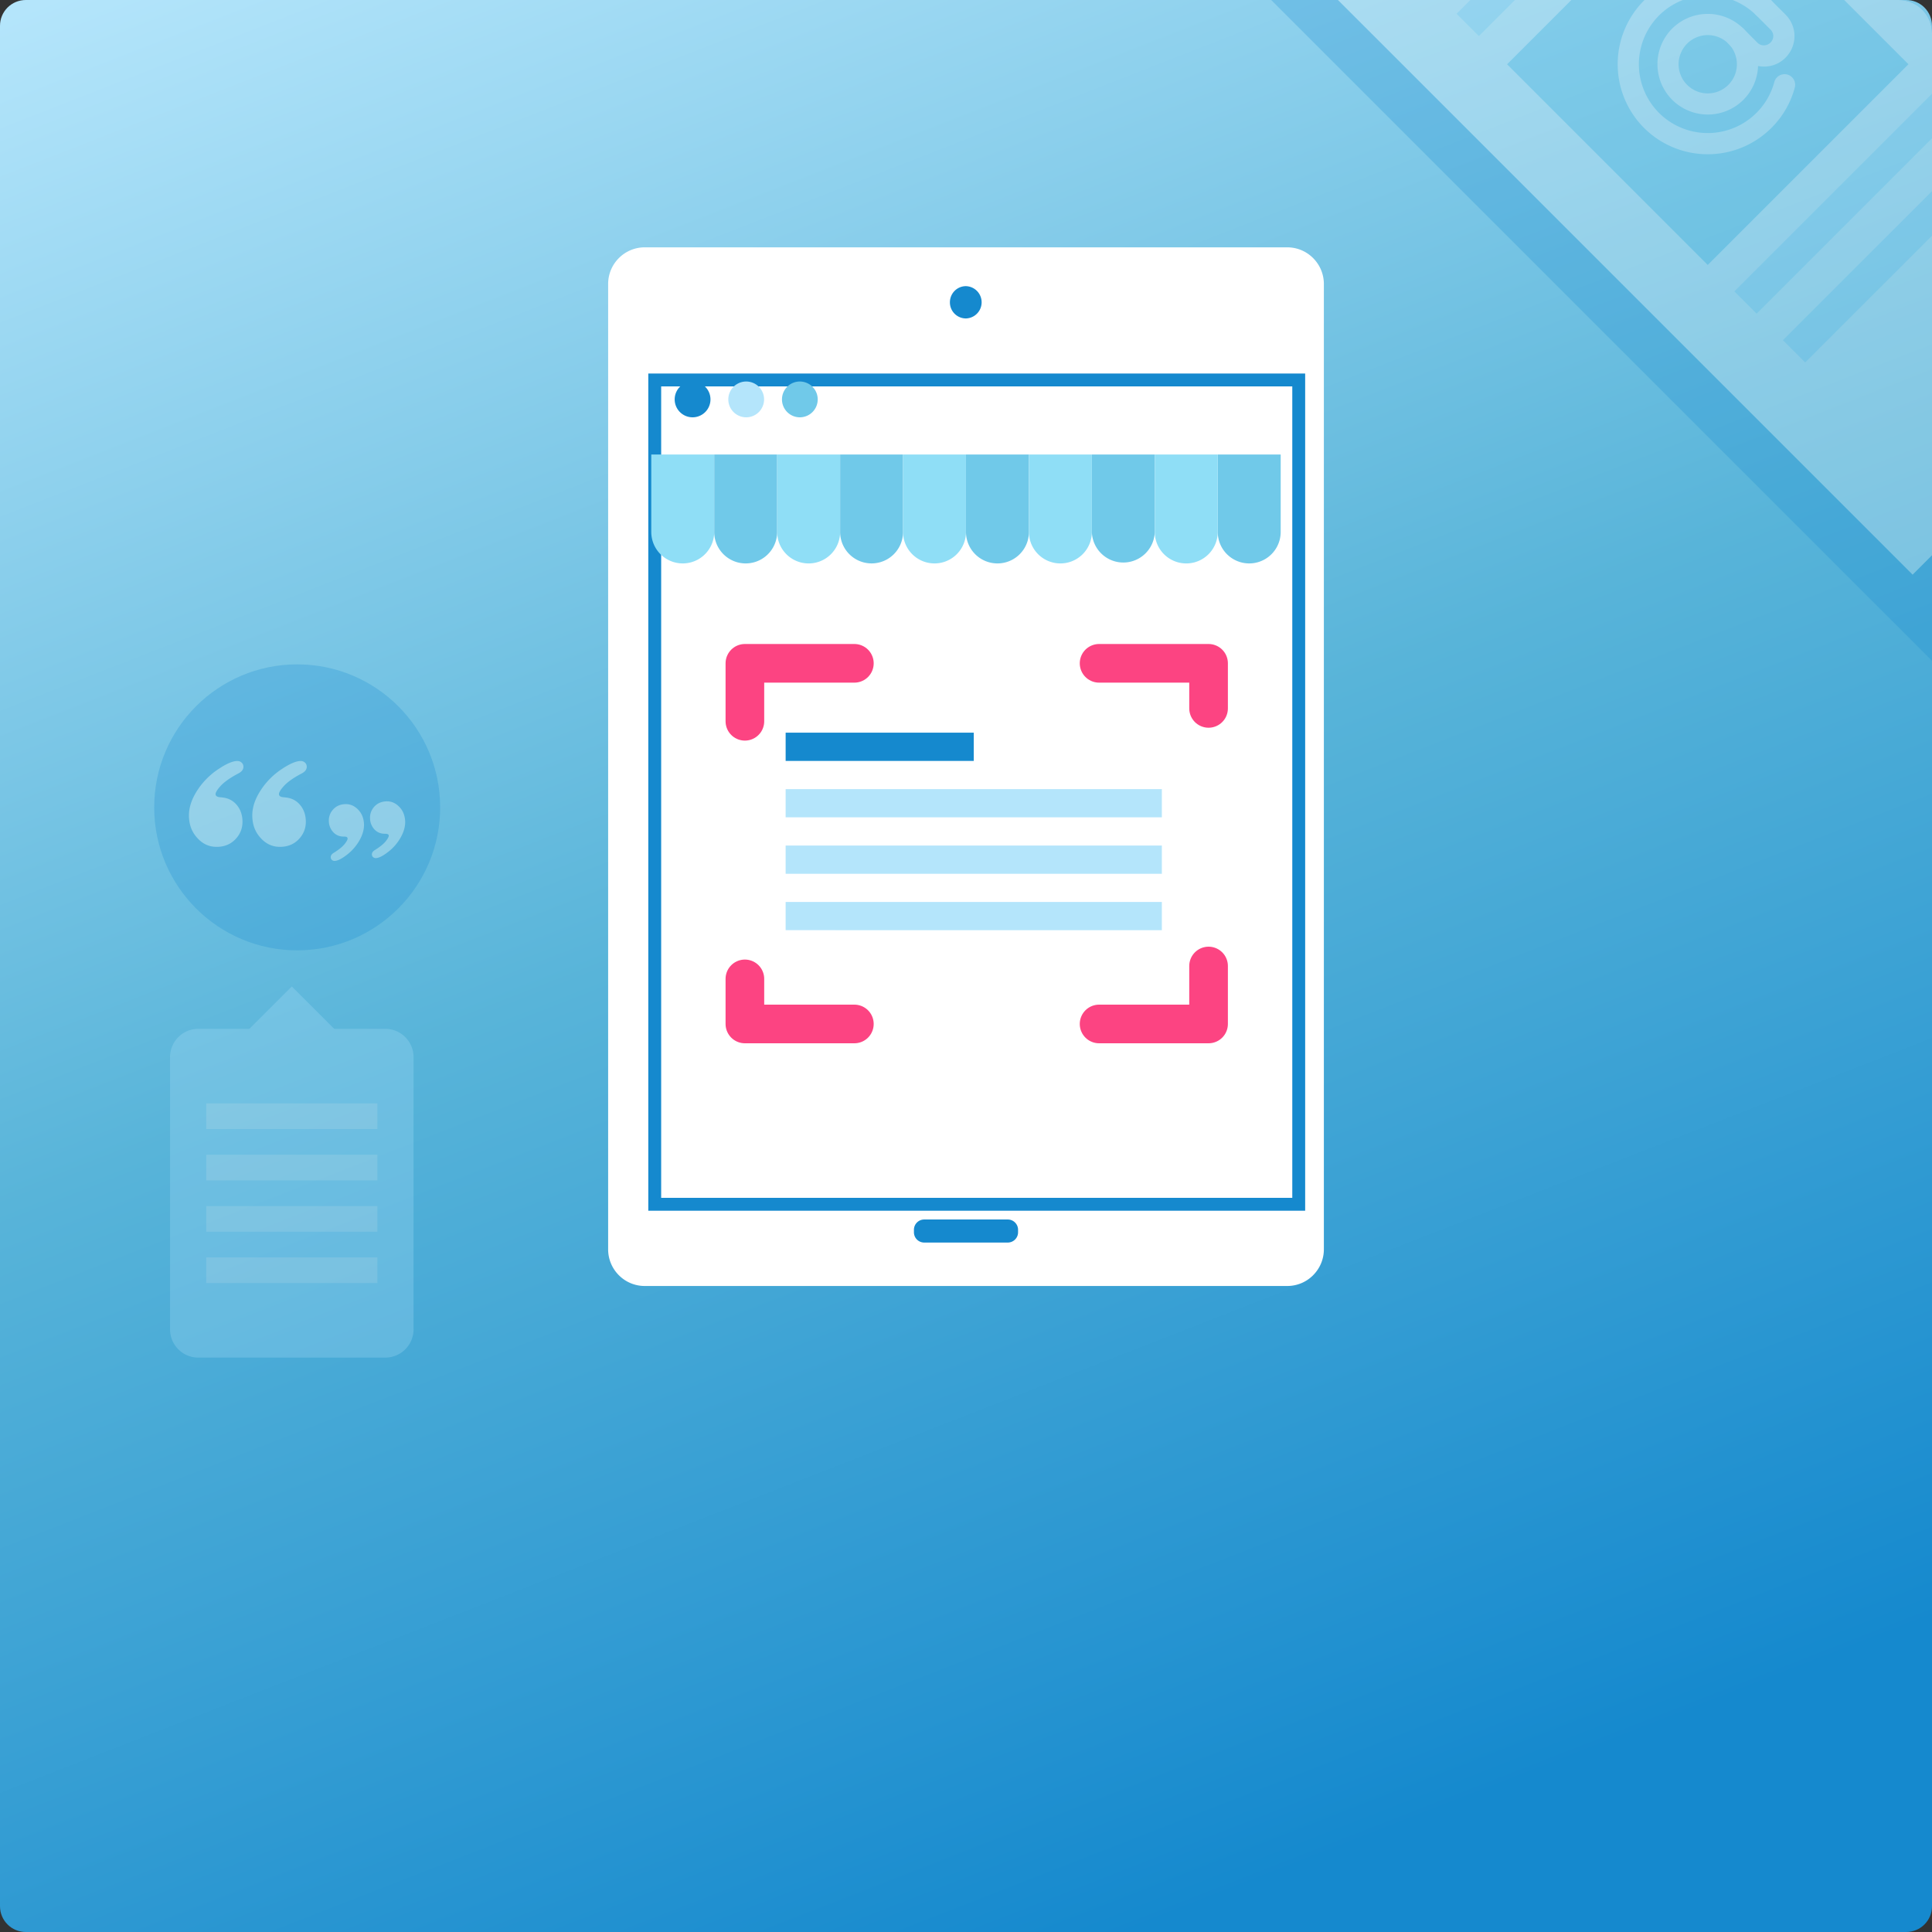
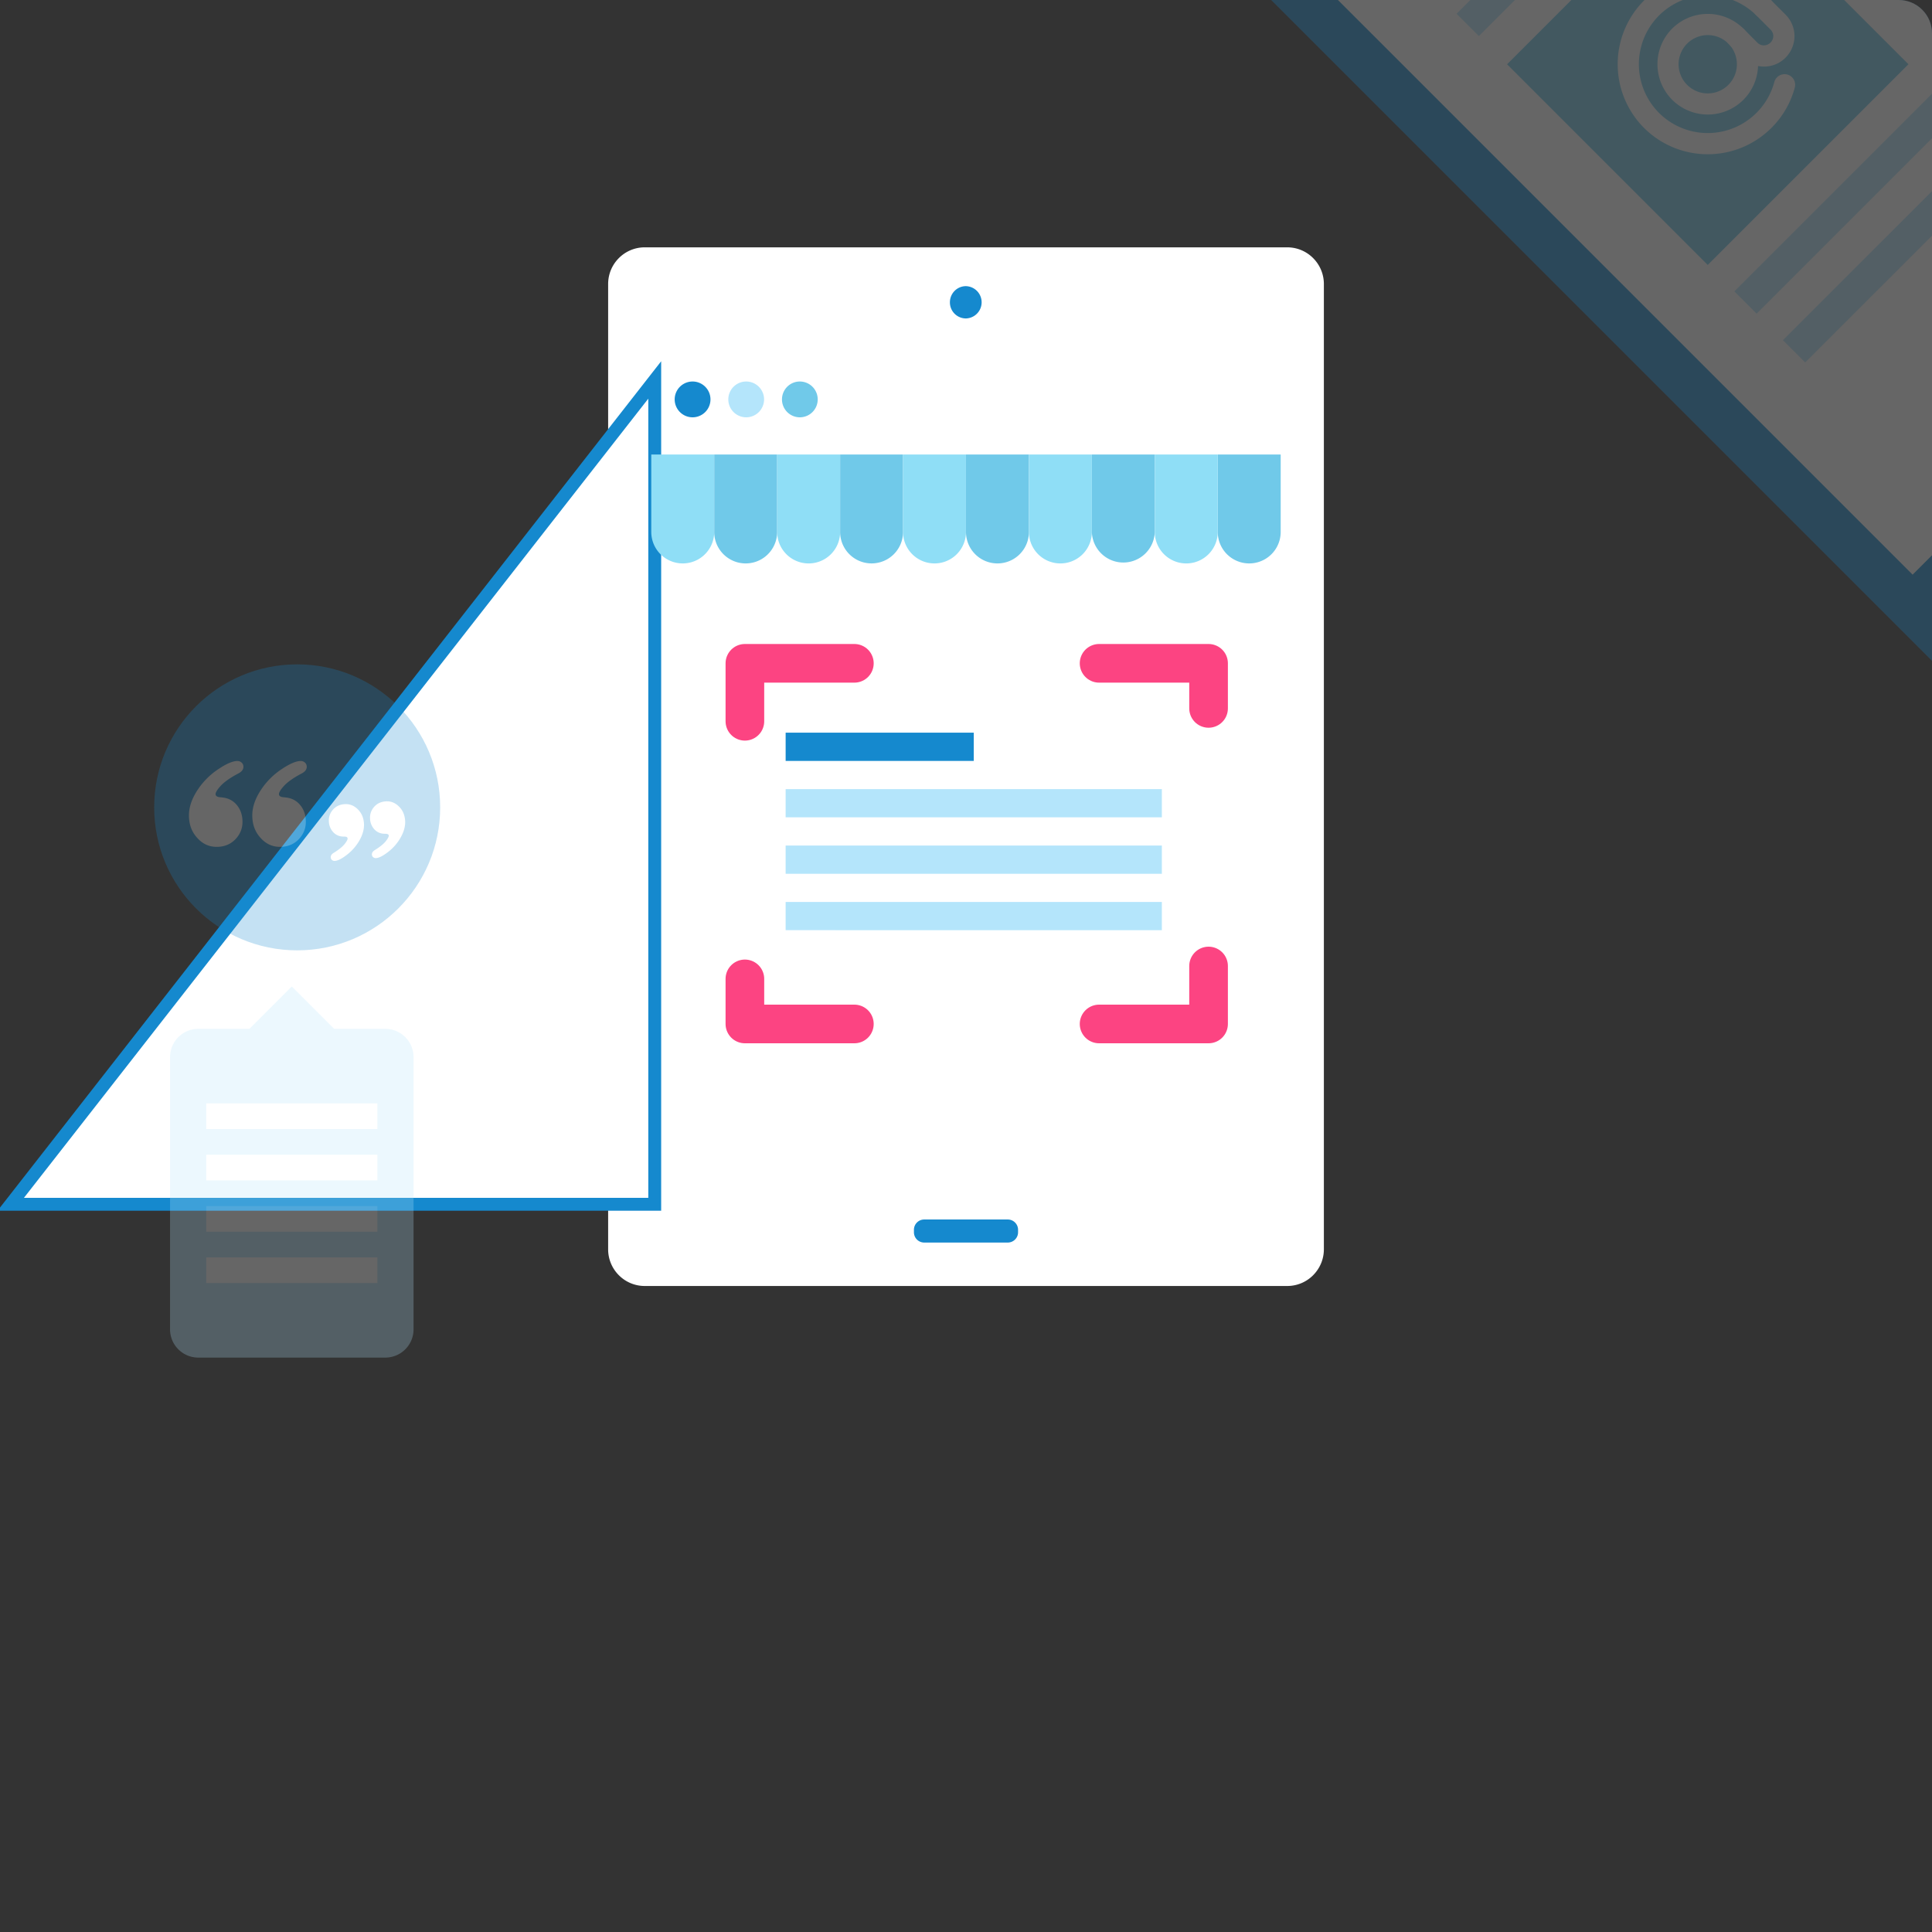
<svg xmlns="http://www.w3.org/2000/svg" xmlns:xlink="http://www.w3.org/1999/xlink" width="150" height="150">
  <rect width="100%" height="100%" fill="#333333" stroke="none" />
  <defs>
    <path id="a" d="M150 148a2 2 0 0 1-2 2H2a2 2 0 0 1-2-2V2a2 2 0 0 1 2-2h146a2 2 0 0 1 2 2v146z" />
  </defs>
  <clipPath id="b">
    <use xlink:href="#a" overflow="visible" />
  </clipPath>
  <linearGradient id="c" gradientUnits="userSpaceOnUse" x1="102.644" y1="145.74" x2="39.887" y2="-14.85">
    <stop offset=".007" stop-color="#1589ce" />
    <stop offset=".497" stop-color="#58b4d9" />
    <stop offset=".996" stop-color="#b4e5fb" />
  </linearGradient>
-   <path clip-path="url(#b)" fill="url(#c)" d="M0 0h150v150H0z" />
  <path fill="#FFF" d="M50.06 99.844a2.824 2.824 0 0 1-2.01-.834 2.834 2.834 0 0 1-.834-2.012V22.049c0-.728.277-1.456.834-2.012a2.829 2.829 0 0 1 2.01-.834h49.879c.729 0 1.455.278 2.01.834s.836 1.284.836 2.012v74.949c0 .728-.281 1.455-.836 2.012s-1.281.834-2.01.834H50.06z" />
  <path fill="#1589CE" d="M71.753 96.471a.795.795 0 0 1-.795-.796v-.195c0-.44.357-.798.795-.798h6.492c.438 0 .797.357.797.798v.195c0 .44-.359.796-.797.796h-6.492z" />
  <g fill="#1589CE">
    <path d="M74.995 24.724a1.245 1.245 0 0 1-1.244-1.256c0-.685.553-1.251 1.244-1.251a1.254 1.254 0 0 1 0 2.507z" />
    <path d="M74.999 23.903a.43.43 0 0 1-.426-.436c0-.233.188-.425.426-.425.24 0 .432.191.432.425a.433.433 0 0 1-.432.436z" />
  </g>
-   <path fill="#FFF" stroke="#1589CE" stroke-miterlimit="10" d="M50.833 29.5h50v64h-50z" />
+   <path fill="#FFF" stroke="#1589CE" stroke-miterlimit="10" d="M50.833 29.5v64h-50z" />
  <path fill="#1589CE" d="M60.997 56.884h14.605v2.194H60.997z" />
  <path fill="#B4E5FB" d="M60.997 61.267h29.209v2.188H60.997zm0 4.382h29.209v2.19H60.997zm0 4.379h29.209v2.19H60.997z" />
  <path fill="#8FDEF6" d="M50.565 35.287v6.014a2.443 2.443 0 1 0 4.886 0v-6.014h-4.886z" />
  <path fill="#70C9E9" d="M55.452 35.287v6.014a2.443 2.443 0 1 0 4.886 0v-6.014h-4.886z" />
  <path fill="#8FDEF6" d="M60.339 35.287v6.014a2.443 2.443 0 0 0 4.888 0v-6.014h-4.888z" />
  <path fill="#70C9E9" d="M65.228 35.287v6.014a2.441 2.441 0 1 0 4.884 0v-6.014h-4.884z" />
  <path fill="#8FDEF6" d="M70.112 35.287v6.014a2.442 2.442 0 1 0 4.886 0v-6.014h-4.886z" />
  <path fill="#70C9E9" d="M74.999 35.287v6.014a2.442 2.442 0 1 0 4.886 0v-6.014h-4.886z" />
  <path fill="#8FDEF6" d="M79.886 35.287v6.014a2.441 2.441 0 0 0 2.441 2.443 2.442 2.442 0 0 0 2.445-2.443v-6.014h-4.886z" />
  <path fill="#70C9E9" d="M84.772 35.287v6.014a2.443 2.443 0 0 0 4.884 0v-6.014h-4.884zm9.774 0v6.014a2.442 2.442 0 1 0 4.886 0v-6.014h-4.886z" />
  <path fill="#8FDEF6" d="M89.657 35.287v6.014a2.444 2.444 0 0 0 4.888 0v-6.014h-4.888z" />
  <path fill="none" stroke="#FC4482" stroke-width="3" stroke-linecap="round" stroke-linejoin="round" stroke-miterlimit="10" d="M57.833 56v-4.5h8.5m0 28h-8.5V76m36-1v4.5h-8.5m0-28h8.5V55" />
  <path fill="#1589CE" d="M55.161 31.01a1.39 1.39 0 0 1-1.389 1.39 1.39 1.39 0 0 1 0-2.78 1.39 1.39 0 0 1 1.389 1.39z" />
  <path fill="#B4E5FB" d="M59.323 31.01a1.39 1.39 0 0 1-1.387 1.39 1.39 1.39 0 0 1 0-2.78 1.39 1.39 0 0 1 1.387 1.39z" />
  <path fill="#70C9E9" d="M63.487 31.01A1.39 1.39 0 0 1 62.1 32.4a1.388 1.388 0 0 1-1.387-1.39c0-.765.619-1.39 1.387-1.39a1.39 1.39 0 0 1 1.387 1.39z" />
  <defs>
    <path id="d" d="M150 2.59A2.589 2.589 0 0 0 147.411 0H98.636a2.59 2.59 0 0 0-2.591 2.59v48.775a2.59 2.59 0 0 0 2.591 2.59h48.775a2.59 2.59 0 0 0 2.589-2.59V2.59z" />
  </defs>
  <clipPath id="e">
    <use xlink:href="#d" overflow="visible" />
  </clipPath>
  <g opacity=".25" clip-path="url(#e)">
    <path fill="#1589CE" d="M132.48-46.106l74.986 74.987-39.945 39.946L92.534-6.161z" />
    <path fill="#FFF" d="M98.665-8.702c-.447.447-.643 1.142-.481 1.985.161.845.647 1.672 1.304 2.329l49.006 49.005 35.295-35.293-49.007-49.008c-.656-.658-1.485-1.145-2.329-1.304-.842-.163-1.537.031-1.984.479L98.665-8.702z" />
    <path fill="#70C9E9" d="M117.009 4.99l15.581-15.582 15.58 15.58-15.582 15.582z" />
    <g fill="#FFF">
      <path d="M137.532 9.931a6.999 6.999 0 0 1-9.889 0 7.002 7.002 0 0 1-.002-9.891c2.729-2.727 7.164-2.729 9.893 0a.824.824 0 0 1-1.164 1.163 5.355 5.355 0 0 0-7.564 0 5.353 5.353 0 0 0 .001 7.564 5.354 5.354 0 0 0 8.95-2.396.827.827 0 0 1 1.006-.585.827.827 0 0 1 .585 1.009 6.962 6.962 0 0 1-1.816 3.136z" />
      <path d="M135.354 7.752a3.913 3.913 0 0 1-5.526-.004 3.915 3.915 0 0 1-.004-5.526 3.918 3.918 0 0 1 5.531-.001 3.915 3.915 0 0 1-.001 5.531zm-4.365-4.365a2.263 2.263 0 1 0 3.2 3.202c.883-.883.883-2.32.001-3.203a2.266 2.266 0 0 0-3.201.001z" />
      <path d="M138.627 4.479a2.344 2.344 0 0 1-1.671.69 2.344 2.344 0 0 1-1.674-.69l-1.092-1.093a.824.824 0 0 1 1.164-1.165l1.092 1.093a.691.691 0 0 0 .504.209.74.74 0 0 0 .729-.723.724.724 0 0 0-.215-.503l-1.092-1.093a.821.821 0 1 1 1.163-1.162l1.092 1.091c.446.447.694 1.041.696 1.668a2.38 2.38 0 0 1-.696 1.678z" />
    </g>
    <path d="M113.089 1.07l27.149-27.15 1.73 1.73L114.82 2.8zm21.563 21.552L150.236 7.04l1.731 1.731-15.584 15.582zm3.774 3.788l15.585-15.58 1.73 1.732-15.584 15.58z" fill="#B4E5FB" />
  </g>
  <g opacity=".25">
    <g fill="#B4E5FB">
      <path d="M29.914 105.404H15.397a2.194 2.194 0 0 1-2.194-2.195V82.074c0-1.212.982-2.195 2.194-2.195h14.517c1.211 0 2.194.983 2.194 2.195v21.135a2.195 2.195 0 0 1-2.194 2.195z" />
      <path d="M18.266 80.978l4.389-4.39 4.39 4.39z" />
    </g>
    <path d="M16.012 85.666H29.3v1.995H16.012zm0 3.987H29.3v1.991H16.012zm0 3.988H29.3v1.993H16.012zm0 3.984H29.3v1.992H16.012z" fill="#FFF" />
  </g>
  <g opacity=".25">
    <circle fill="#1589CE" cx="23.073" cy="62.683" r="11.102" />
    <path d="M18.425 59.084c.138 0 .249.043.339.129.09.085.136.193.136.323 0 .206-.132.378-.395.515-.622.329-1.078.648-1.367.957-.267.294-.4.511-.4.648 0 .13.102.209.31.237l.123.011.163.02c.446.062.807.266 1.081.612.275.347.412.77.412 1.271 0 .5-.171.939-.515 1.316-.385.418-.881.627-1.492.627-.589 0-1.09-.23-1.501-.689-.433-.466-.649-1.052-.649-1.76 0-.623.217-1.27.649-1.938a5.699 5.699 0 0 1 1.687-1.683c.602-.397 1.074-.596 1.419-.596zm4.917 0c.138 0 .251.043.339.129a.422.422 0 0 1 .135.323c0 .206-.132.378-.391.515-.626.329-1.08.648-1.369.957-.267.294-.399.511-.399.648 0 .13.102.209.308.237l.123.011.164.02c.446.062.807.266 1.081.612.273.347.411.77.411 1.271 0 .5-.172.939-.515 1.316-.384.418-.883.627-1.492.627-.591 0-1.088-.23-1.501-.689-.433-.466-.649-1.052-.649-1.76 0-.623.217-1.27.649-1.938a5.675 5.675 0 0 1 1.687-1.683c.604-.397 1.076-.596 1.419-.596zm5.86 7.539a.308.308 0 0 1-.227-.069.28.28 0 0 1-.101-.204c-.009-.134.067-.251.231-.352.391-.243.673-.47.845-.684.161-.202.239-.35.234-.438-.008-.085-.078-.131-.212-.14l-.081-.002-.106-.005a1.048 1.048 0 0 1-.73-.35 1.293 1.293 0 0 1-.324-.808c-.021-.325.07-.619.275-.878.231-.289.546-.447.943-.475.382-.027.718.101 1.006.381.303.284.467.656.499 1.116.027.404-.083.835-.336 1.289a3.693 3.693 0 0 1-1.021 1.168c-.373.284-.672.435-.895.451zm-3.198.218a.308.308 0 0 1-.225-.068.272.272 0 0 1-.1-.206c-.012-.133.065-.25.229-.351.391-.241.674-.47.846-.682.163-.205.24-.351.233-.441-.006-.084-.077-.132-.211-.139l-.082-.001-.105-.005a1.05 1.05 0 0 1-.731-.353 1.3 1.3 0 0 1-.324-.807 1.239 1.239 0 0 1 .276-.878c.231-.29.546-.447.942-.476.385-.023.72.103 1.009.381.299.284.467.657.497 1.116.027.405-.085.836-.334 1.29a3.745 3.745 0 0 1-1.022 1.168c-.374.287-.673.436-.898.452z" fill="#FFF" />
  </g>
</svg>